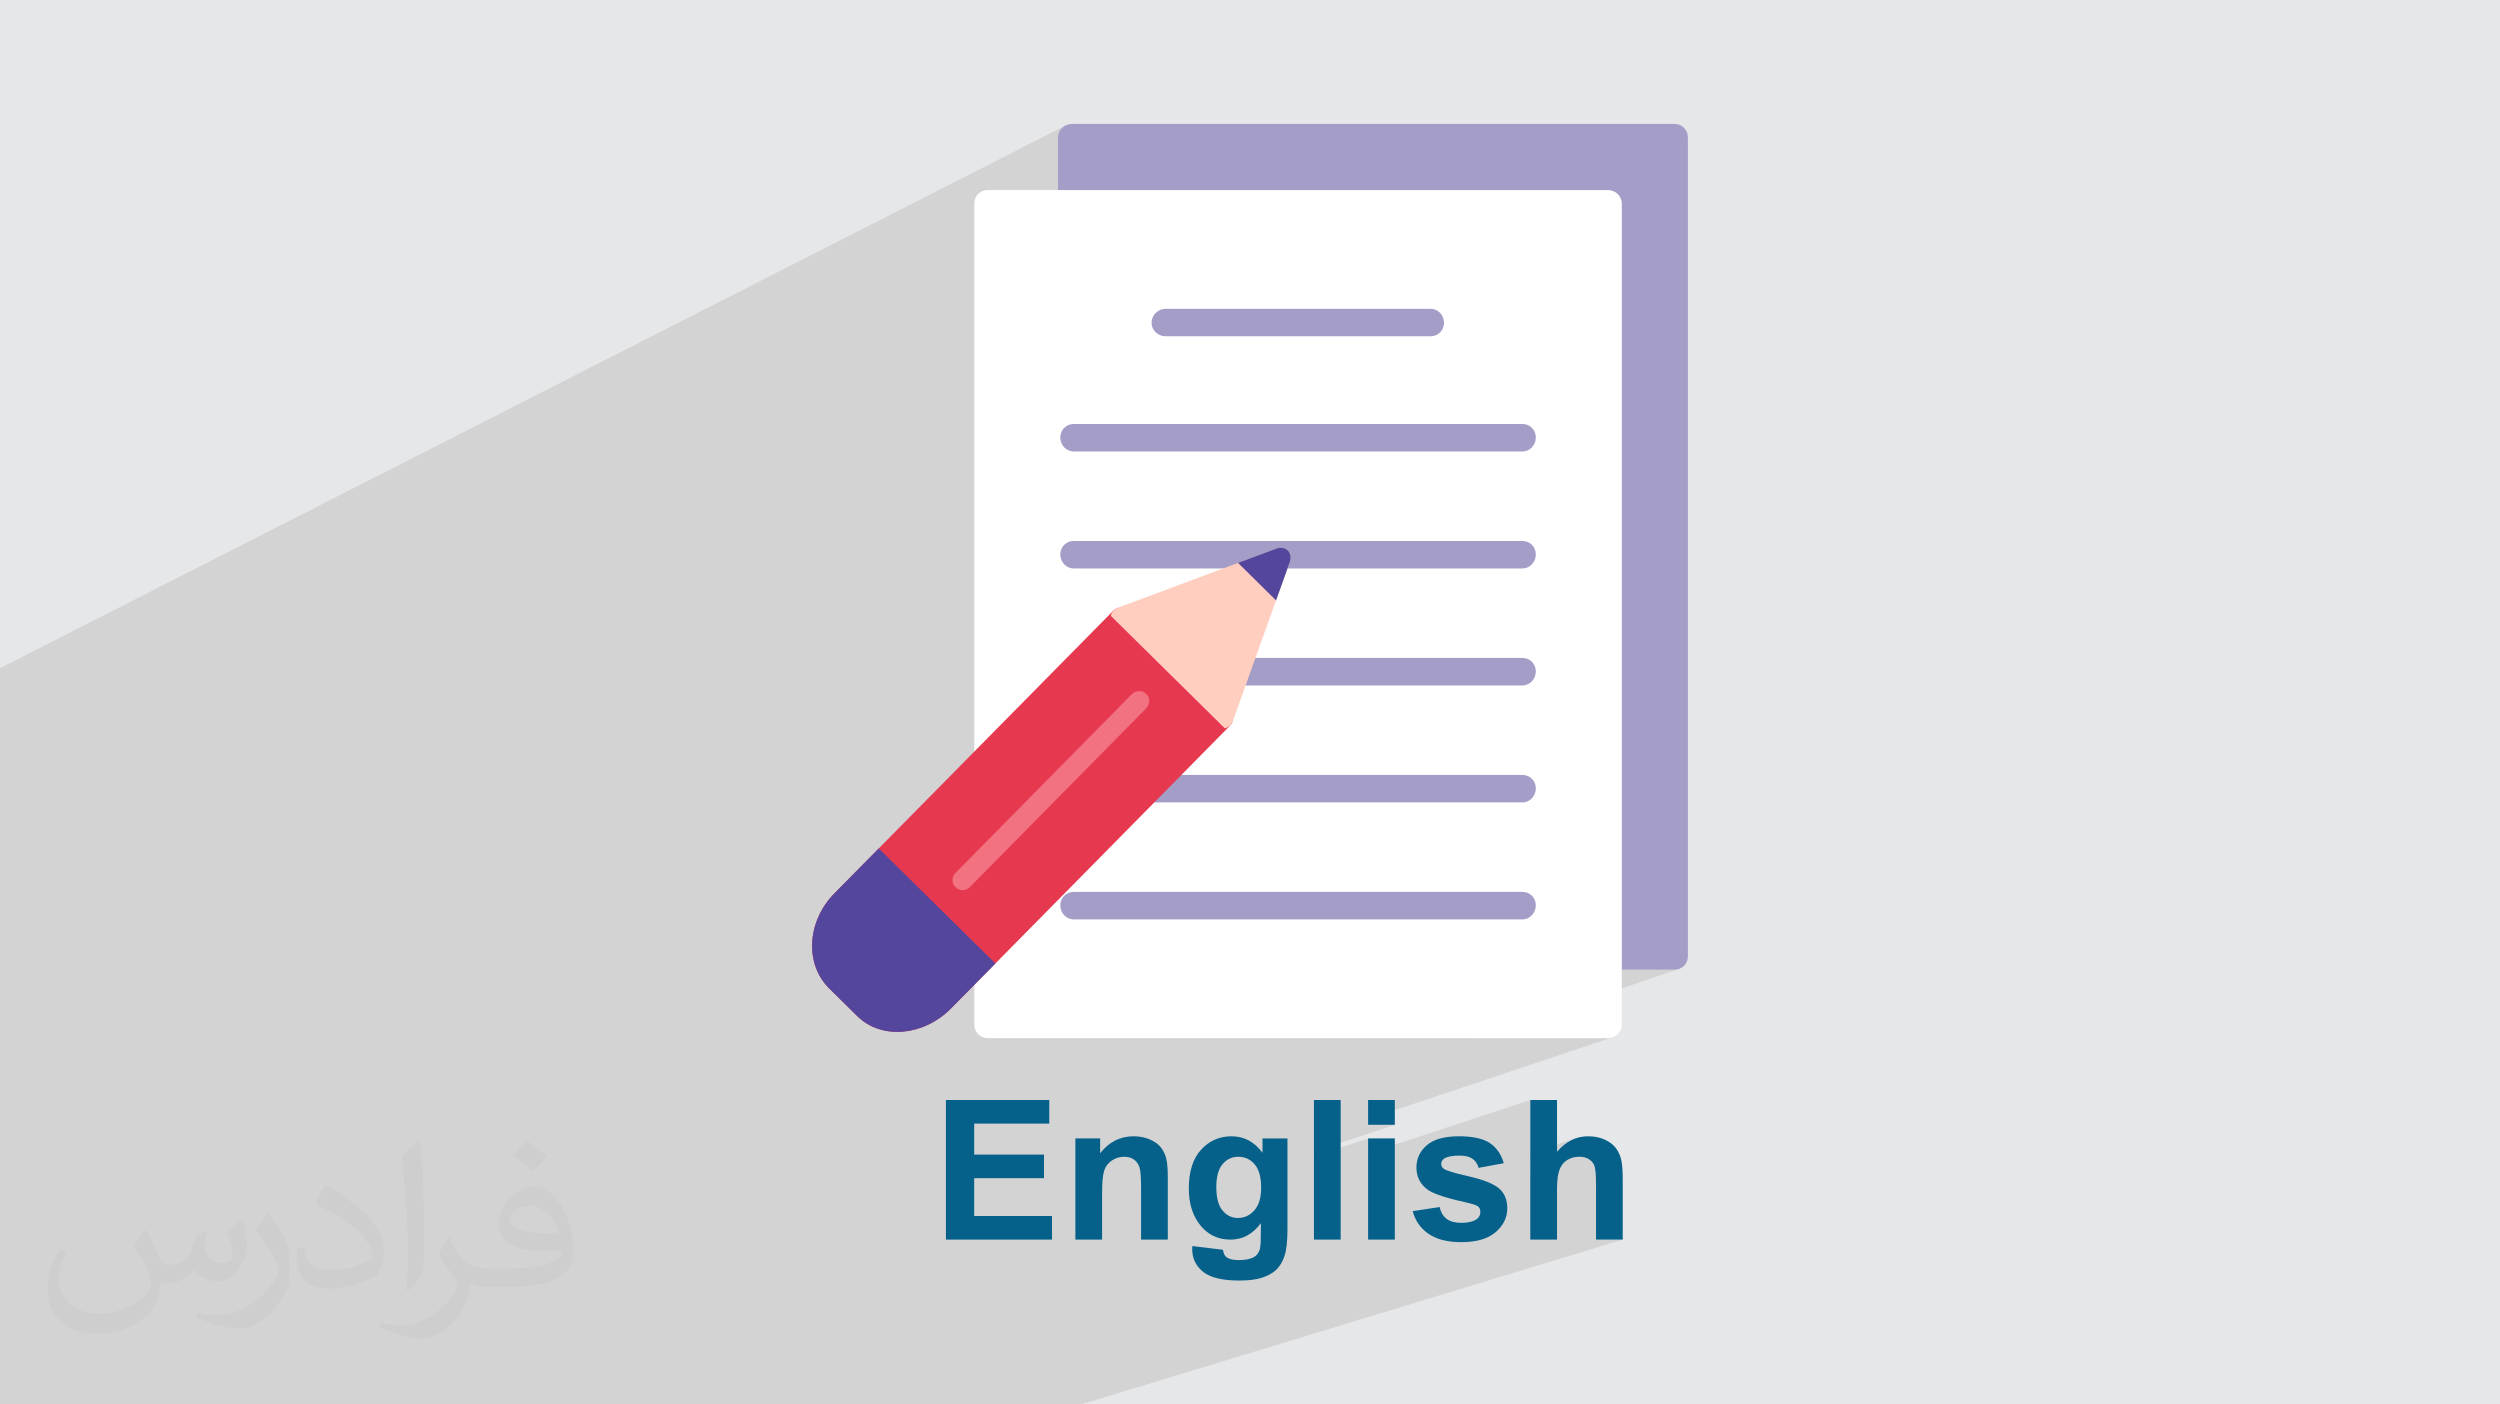
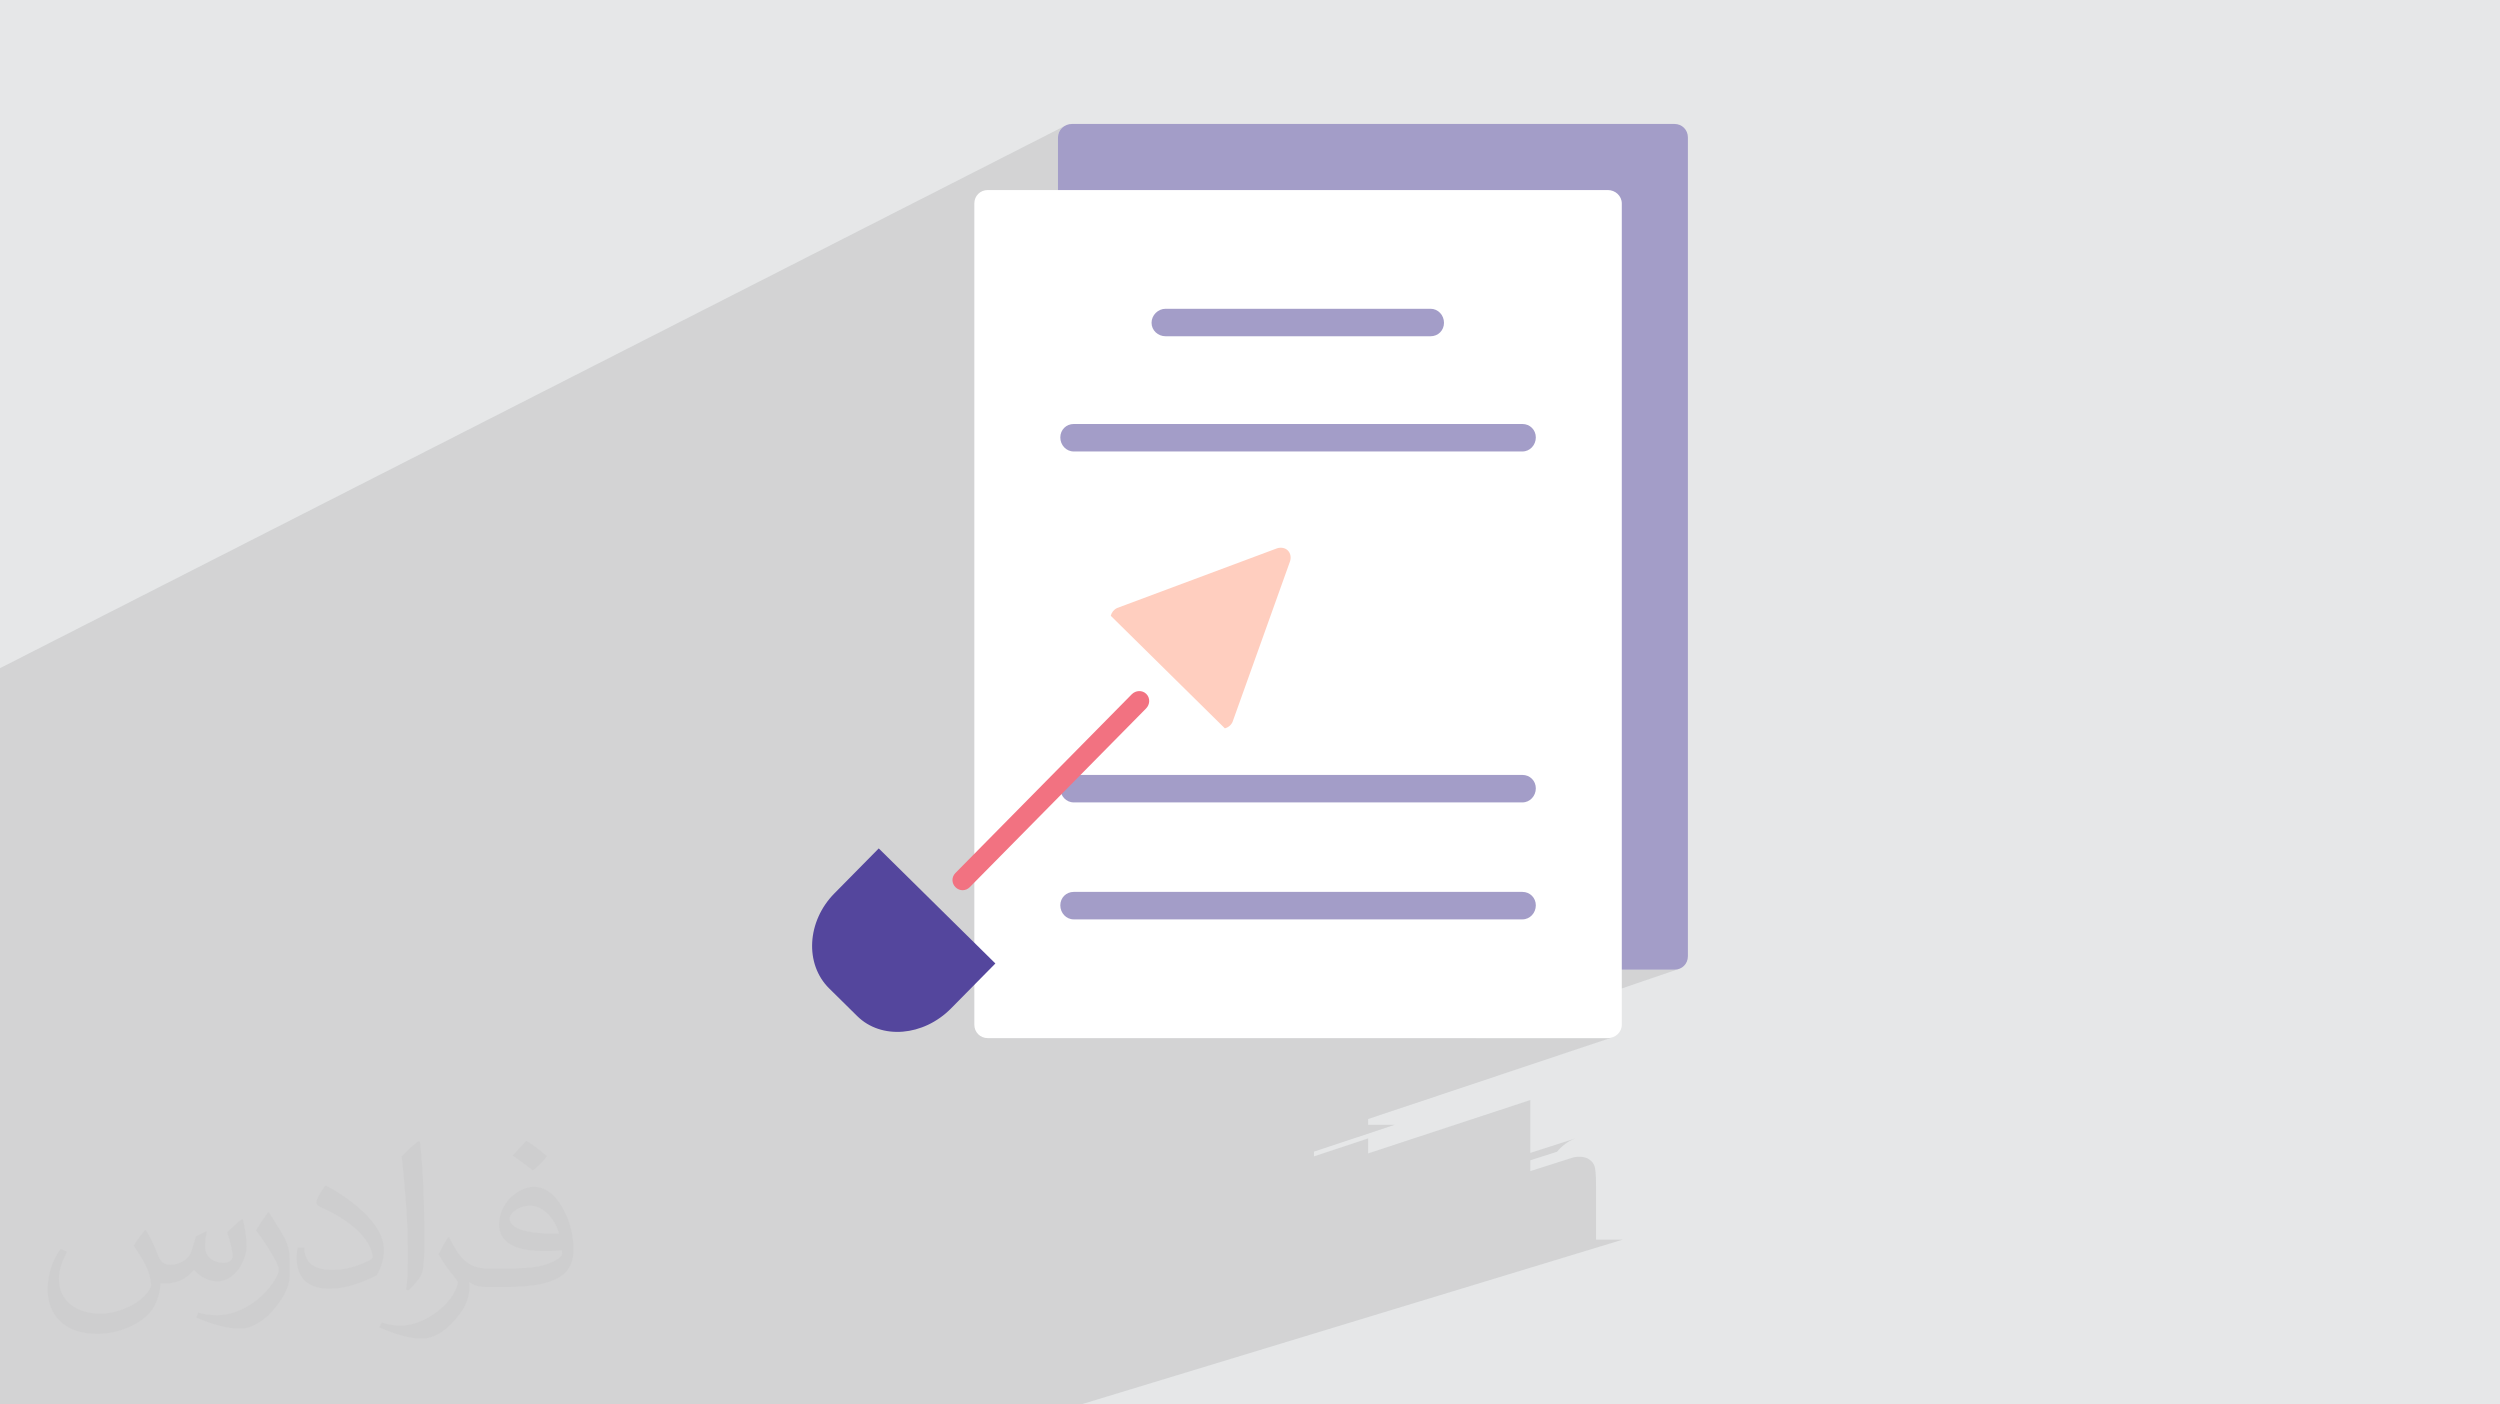
<svg xmlns="http://www.w3.org/2000/svg" xml:space="preserve" width="94.192mm" height="52.917mm" version="1.0" style="shape-rendering:geometricPrecision; text-rendering:geometricPrecision; image-rendering:optimizeQuality; fill-rule:evenodd; clip-rule:evenodd" viewBox="0 0 9404.92 5283.66">
  <defs>
    <style type="text/css">
   
    .fil6 {fill:#54469D}
    .fil3 {fill:#A39DC8}
    .fil5 {fill:#E63950}
    .fil8 {fill:#F27281}
    .fil7 {fill:#FFCEBF}
    .fil4 {fill:white}
    .fil9 {fill:#05608A;fill-rule:nonzero}
    .fil2 {fill:#373435;fill-opacity:0.031}
    .fil1 {fill:#2B2A29;fill-opacity:0.102}
    .fil0 {fill:#E6E7E8}
   
  </style>
  </defs>
  <g id="Layer_x0020_1">
    <polygon class="fil0" points="-0,0 9404.92,0 9404.92,5283.66 -0,5283.66 " />
    <polygon class="fil1" points="1505.88,5283.66 1486.7,5283.66 1440.52,5283.66 1385.14,5283.66 1308.39,5283.66 1301.57,5283.66 1205.77,5283.66 1160.53,5283.66 1141.63,5283.66 1065.02,5283.66 1057.91,5283.66 934.79,5283.66 896.12,5283.66 688.63,5283.66 381.29,5283.66 -0,5283.66 -0,5273.17 -0,5214.86 -0,5177.76 -0,5161.4 -0,5135.66 -0,5047.07 -0,5046.36 -0,4922.69 -0,4915.96 -0,4912.78 -0,4908.45 -0,4776.6 -0,4773.52 -0,4636.98 -0,4620.88 -0,4596.17 -0,4585.39 -0,4576.27 -0,4556.39 -0,4547.77 -0,4533.94 -0,4533.62 -0,4531.66 -0,4528.81 -0,4436.69 -0,4392.08 -0,4371.89 -0,4272.27 -0,4271.66 -0,4210.8 -0,4204.34 -0,4182.78 -0,4171.42 -0,4135.92 -0,4115.61 -0,4109.17 -0,4091.71 -0,4089.28 -0,4088.87 -0,4015.24 -0,3907.58 -0,3852.29 -0,3845.32 -0,3817.77 -0,3542.89 -0,3505.52 -0,3479.83 -0,3452.77 -0,3317.69 -0,3256.02 -0,3228.83 -0,2815.46 -0,2810.8 -0,2787.8 -0,2745.25 -0,2613.45 -0,2587.14 -0,2538.68 -0,2513.6 4012.55,470.16 4003.58,474.74 3995.73,480.85 3989.22,488.3 3984.29,496.91 3981.15,506.49 3980.05,516.88 3980.05,765.52 3981.15,776 3984.29,785.83 3989.22,794.8 3995.73,802.64 4000.5,806.61 4083.47,765.52 4436.33,1264.98 5381.65,1264.98 5392.04,1263.99 5401.63,1261.1 4666.79,1591.19 4742.57,1698.45 5727.1,1698.45 5737.48,1697.35 5747.08,1694.22 4972.63,2024.09 5053.47,2138.51 5727.1,2138.51 5737.48,2137.41 5747.08,2134.28 5206.51,2355.12 5364.38,2578.58 5727.1,2578.58 5737.48,2577.48 5747.08,2574.34 5444.89,2692.54 5675.28,3018.64 5727.1,3018.64 5737.48,3017.54 5747.08,3014.41 5687.91,3036.52 6048.35,3546.71 6016.59,3557.78 6012.32,3561.29 6006.21,3568.74 6001.62,3577.34 5998.74,3586.94 5997.74,3597.32 5998.74,3607.71 6001.62,3617.3 6006.21,3625.91 6012.32,3633.35 6019.77,3639.46 6028.37,3644.04 6037.97,3646.93 6048.35,3647.93 6299.18,3647.93 6309.57,3646.93 6319.16,3644.04 5553.13,3905.37 6048.35,3905.37 6058.84,3904.37 6068.67,3901.48 5146.8,4209.78 5146.8,4231.37 5247.28,4231.37 4943.03,4332.44 4943.03,4350.26 5146.8,4282.72 5146.8,4339.1 5757.02,4138.22 5757.02,4337.18 5933.93,4280.34 5926.23,4282.85 5918.69,4285.8 5911.29,4289.22 5904.04,4293.08 5896.94,4297.39 5889.99,4302.17 5883.19,4307.4 5876.54,4313.07 5870.04,4319.21 5863.7,4325.79 5857.5,4332.83 5757.02,4365 5757.02,4405.68 5911.61,4356.42 5917.17,4354.71 5922.9,4353.37 5928.8,4352.42 5934.87,4351.85 5941.12,4351.66 5946.55,4351.81 5951.73,4352.26 5956.68,4353 5961.39,4354.05 5965.88,4355.39 5970.12,4357.02 5974.13,4358.96 5977.91,4361.2 5981.43,4363.64 5984.69,4366.31 5987.68,4369.19 5990.38,4372.28 5992.81,4375.58 5994.96,4379.09 5996.84,4382.81 5998.45,4386.74 5999.79,4391.46 6000.94,4397.54 6001.93,4404.98 6002.74,4413.79 6003.37,4423.96 6003.83,4435.49 6004.1,4448.4 6004.19,4462.65 6004.19,4663.37 6104.68,4663.37 4065.94,5283.66 3973.44,5283.66 3838.42,5283.66 3745.93,5283.66 3576.32,5283.66 3343.31,5283.66 3276.69,5283.66 3234.89,5283.66 3184.2,5283.66 3089.11,5283.66 3028.96,5283.66 3001.43,5283.66 2996.62,5283.66 2982.58,5283.66 2888.25,5283.66 2829.7,5283.66 2811.47,5283.66 2794.28,5283.66 2727.84,5283.66 2644.27,5283.66 2636.42,5283.66 2578.73,5283.66 2515.48,5283.66 2490.5,5283.66 2398,5283.66 2365.17,5283.66 2277.45,5283.66 2262.97,5283.66 2170.48,5283.66 2127.11,5283.66 2089.47,5283.66 2079.63,5283.66 1991.99,5283.66 1935.68,5283.66 1928.37,5283.66 1919.78,5283.66 1867.13,5283.66 1778.41,5283.66 1751.14,5283.66 1722.18,5283.66 1631.31,5283.66 1575.38,5283.66 1512.89,5283.66 " />
    <path class="fil2" d="M548.54 4627.69c17.95,27.21 29.6,53.36 40.96,82.43 8.45,16.91 12.93,48.09 52.57,48.09 11.61,0 28.28,-3.42 43.06,-11.61 16.63,-8.73 29.32,-21.94 35.94,-42l15.85 -53.36 38.57 -19.02 2.64 2.64c-5.27,20.09 -6.59,39.36 -6.59,54.43 0,44.63 38.57,61.56 69.22,61.56 17.95,0 34.09,-8.73 34.09,-25.11 0,-21.13 -8.98,-57.06 -20.62,-89.29 17.95,-17.95 35.94,-35.94 56.53,-50.47l3.17 1.6c8.98,38.04 14,75.56 14,100.66 0,24.57 -10.83,51.79 -19.81,69.49 -18.49,34.87 -51.25,62.62 -90.87,62.62 -30.1,0 -63.65,-15.07 -86.66,-43.06l-1.32 0c-21.66,26.96 -55.22,51.25 -108.86,51.25l-16.63 0c-2.64,35.41 -10.29,60.49 -21.94,82.95 -31.95,62.34 -126.81,106.47 -216.1,106.47 -124.17,0 -186.51,-71.59 -186.51,-166.96 0,-58.91 19.27,-113.6 48.88,-152.42l24.29 10.04c-18.49,35.41 -30.91,68.68 -30.91,101.45 0,89.29 72.66,131.83 156.4,131.83 77.68,0 173.83,-49.41 191.28,-106.72 -6.59,-62.62 -30.1,-91.93 -66.04,-148.99 10.83,-19.02 24.83,-38.04 42.28,-58.38l3.17 0 0 0 0 0 -0.02 -0.09zm1432.13 -336.04c26.15,16.39 51.79,35.66 76.87,57.85 -14,19.81 -31.45,37.79 -53.11,53.64 -25.11,-20.34 -50.19,-37.79 -75.84,-56.27 17.42,-19.55 34.62,-38.29 52.04,-55.22l0 0 0 0 0 0 0 0 0 0 0.03 0zm13.47 244.11c-42.28,0 -76.87,27.75 -76.87,48.34 0,44.13 84.53,57.85 185.72,57.31 -12.68,-51.79 -57.06,-105.68 -108.86,-105.68l0.01 0.03zm-94.86 236.19c54.96,0 103.04,-1.6 139.74,-10.83 40.96,-10.29 75.56,-30.91 75.56,-45.17 0,-3.7 0,-8.19 -1.32,-11.89 -22.98,2.11 -49.41,2.11 -72.38,2.11 -74.49,0 -131.55,-16.91 -154.02,-58.66 -5.55,-11.61 -9.51,-24.57 -9.51,-39.36 0,-40.43 17.42,-79.79 48.09,-107 25.61,-22.45 53.89,-36.44 82.67,-36.44 52.04,0 93.51,41.75 122.57,107.54 15.85,35.94 26.68,77.4 26.68,129.72 0,34.87 -9.51,64.19 -31.17,85.85 -40.43,39.11 -114.92,53.89 -229.04,53.89l-51.79 0 0 0 -13.47 0c-28.28,0 -48.62,-5.02 -64.72,-17.42l-2.64 0c0.79,6.59 1.32,12.93 1.32,19.02 0,25.61 -8.45,58.38 -25.61,84.53 -50.72,75.3 -105.68,108.04 -153.24,108.04 -48.09,0 -107,-18.49 -160.11,-42.54l9.51 -18.49c17.17,7.13 40.96,11.89 73.7,11.89 85.85,0 198.66,-82.43 212.66,-163 -3.17,-6.59 -8.98,-15.32 -17.17,-24.57 -25.11,-29.85 -40.96,-54.68 -55.75,-80.83 12.68,-25.11 24.29,-45.17 35.13,-63.4l4.49 -0.53c36.72,74.77 69.99,117.55 144.23,117.55l11.61 0 0 0 53.89 0 0 0 0 0 0 0 0 0 0 0 0.09 0.01zm-371.98 79c6.34,-34.34 6.87,-72.91 6.87,-108.86l0 -53.36c0,-99.6 -12.68,-244.36 -22.98,-338.68 17.95,-19.27 43.06,-42 62.87,-57.31l5.81 1.6c13.47,118.62 16.63,256 16.63,383.06 0,33.3 -1.32,65.79 -4.49,89.55 -1.85,30.1 -19.27,52.83 -56.53,87.7l-8.19 -3.7zm-382.8 -157.19c1.85,46.77 24.83,83.49 105.15,83.49 49.93,0 92.19,-12.93 138.96,-35.13 8.45,-3.7 12.93,-8.73 12.93,-12.93 0,-29.32 -22.45,-68.15 -60.23,-103.55 -36.72,-33.3 -85.34,-62.62 -130.76,-82.18 -15.6,-6.59 -20.62,-13.47 -20.62,-20.09 0,-13.47 17.95,-41.75 32.77,-62.09l5.02 -0.53c52.04,27.21 110.17,67.64 153.24,112.53 39.11,41.47 63.4,83.49 63.4,129.19 0,33.81 -10.29,65.51 -26.96,95.11 -57.06,28.79 -117.83,50.72 -178.06,50.72 -73.17,0 -123.1,-34.34 -123.1,-114.92 0,-8.73 0,-22.19 3.17,-39.64l25.11 0 0 0 0 0 0 0 0 0 0 0 -0.02 0zm-132.37 -132.9l45.45 73.45c16.63,27.21 32.23,56.81 32.23,103.55l0 59.7c0,48.34 -30.91,100.13 -80.83,151.38 -39.11,34.62 -73.7,49.41 -105.68,49.41 -47.55,0 -101.98,-14.79 -164.85,-41.75l7.13 -18.49c19.81,5.27 42.79,9.77 71.06,9.77 90.36,-0.53 182.8,-66.57 225.08,-147.15 5.02,-9.26 6.87,-17.95 6.87,-24.04 0,-9.26 -5.02,-19.55 -8.98,-28.79 -22.98,-43.31 -48.62,-82.95 -76.87,-119.68 14.79,-23.25 29.6,-45.7 45.7,-67.9l3.7 0.53 0 0 0 0 0 0 0 0 0 0 -0.02 0.01z" />
    <g id="_2169580112256">
      <g>
        <g>
          <path class="fil3" d="M6299.18 3647.93l-250.83 0c-28.61,0 -50.61,-22 -50.61,-50.6 0,-28.61 22.01,-50.61 50.61,-50.61l-1964.89 -2781.19c0,28.6 -22.01,52.8 -50.6,52.8 -28.61,0 -52.81,-24.2 -52.81,-52.8l0 -248.64c0,-28.6 24.2,-50.6 52.81,-50.6l2266.32 0c28.61,0 50.61,22.01 50.61,50.6l0 3080.45c0,28.61 -22.01,50.6 -50.61,50.6z" />
          <path class="fil4" d="M6048.35 3905.37l-2332.34 0c-28.61,0 -50.6,-22.01 -50.6,-50.61l0 -3089.23c0,-28.61 22,-50.61 50.6,-50.61l2332.34 0c28.6,0 52.8,22.01 52.8,50.61l0 3089.23c0,28.61 -24.2,50.61 -52.8,50.61z" />
          <path class="fil3" d="M5381.65 1264.98l-996.74 0c-28.61,0 -52.81,-22 -52.81,-50.6 0,-28.61 24.2,-52.81 52.81,-52.81l996.74 0c28.61,0 50.61,24.2 50.61,52.81 0,28.61 -22.01,50.6 -50.61,50.6z" />
          <path class="fil3" d="M5727.1 1698.45l-1687.64 0c-28.61,0 -50.61,-24.2 -50.61,-52.81 0,-28.6 22.01,-50.6 50.61,-50.6l1687.64 0c28.61,0 50.61,22.01 50.61,50.6 0,28.61 -22.01,52.81 -50.61,52.81z" />
-           <path class="fil3" d="M5727.1 2138.51l-1687.64 0c-28.61,0 -50.61,-24.2 -50.61,-52.81 0,-28.6 22.01,-50.6 50.61,-50.6l1687.64 0c28.61,0 50.61,22.01 50.61,50.6 0,28.61 -22.01,52.81 -50.61,52.81z" />
-           <path class="fil3" d="M5727.1 2578.58l-1687.64 0c-28.61,0 -50.61,-24.2 -50.61,-52.81 0,-28.6 22.01,-50.6 50.61,-50.6l1687.64 0c28.61,0 50.61,22.01 50.61,50.6 0,28.61 -22.01,52.81 -50.61,52.81z" />
          <path class="fil3" d="M5727.1 3018.64l-1687.64 0c-28.61,0 -50.61,-24.2 -50.61,-52.81 0,-28.61 22.01,-50.6 50.61,-50.6l1687.64 0c28.61,0 50.61,22 50.61,50.6 0,28.61 -22.01,52.81 -50.61,52.81z" />
          <path class="fil3" d="M5727.1 3458.7l-1687.64 0c-28.61,0 -50.61,-24.2 -50.61,-52.81 0,-28.61 22.01,-50.6 50.61,-50.6l1687.64 0c28.61,0 50.61,22 50.61,50.6 0,28.61 -22.01,52.81 -50.61,52.81z" />
        </g>
        <g>
-           <path class="fil5" d="M4243.75 2297.41c15.26,15.05 15.41,38.35 0.36,53.61l-4.62 4.69 328.47 324.08 4.63 -4.69c15.04,-15.25 38.35,-15.41 53.6,-0.36 15.25,15.05 16.57,39.51 1.54,54.76l-1049.79 1064.02c-104.17,105.58 -262.57,118.3 -352.9,29.18l-105.58 -104.16c-92.68,-91.44 -84.44,-252.31 19.73,-357.89l1049.78 -1064.02c15.05,-15.26 39.53,-14.25 54.78,0.79z" />
          <path class="fil6" d="M3744.6 3624.59l-166.67 168.92c-104.17,105.58 -262.57,118.3 -352.9,29.18l-105.58 -104.16c-92.68,-91.44 -84.44,-252.31 19.73,-357.89l166.67 -168.93 438.75 432.88z" />
          <path class="fil7" d="M4844.7 2070.79c10.56,10.41 13,26.71 8.44,40.73l-216.18 603.93c-5.74,12.86 -16.18,21.09 -28.97,24.67l-429.37 -423.62c3.41,-12.84 11.5,-23.38 24.28,-29.3l600.96 -224.3c13.95,-4.75 30.28,-2.53 40.84,7.89z" />
-           <path class="fil6" d="M4844.7 2070.79c10.56,10.41 13,26.71 8.44,40.73l-52.62 147.19 -143.12 -141.21 146.47 -54.6c13.95,-4.75 30.28,-2.53 40.84,7.89z" />
          <path class="fil8" d="M4312.28 2610.43c15.25,15.05 14.25,39.53 -0.8,54.78l-663.21 672.19c-15.05,15.26 -38.35,15.42 -53.6,0.37 -15.26,-15.05 -15.42,-38.35 -0.37,-53.61l663.21 -672.19c15.05,-15.26 39.51,-16.58 54.77,-1.54z" />
        </g>
      </g>
-       <path class="fil9" d="M3558.54 4663.37l0 -525.14 388.72 0 0 88.76 -282.37 0 0 116.61 262.57 0 0 88.75 -262.57 0 0 142.28 292.65 0 0 88.75 -399 0zm834.66 0l-100.49 0 0 -193.99c0,-41.08 -2.2,-67.61 -6.47,-79.58 -4.39,-12.1 -11.37,-21.4 -21.15,-28.12 -9.79,-6.72 -21.51,-10.02 -35.21,-10.02 -17.6,0 -33.37,4.77 -47.31,14.31 -14.05,9.53 -23.58,22.25 -28.73,37.89 -5.25,15.77 -7.82,44.86 -7.82,87.4l0 172.11 -100.48 0 0 -380.65 93.14 0 0 55.87c33.38,-42.66 75.31,-63.93 126.03,-63.93 22.25,0 42.67,4.03 61.13,11.98 18.57,8.07 32.51,18.21 41.93,30.55 9.53,12.48 16.13,26.53 19.8,42.31 3.78,15.77 5.62,38.25 5.62,67.6l0 236.28zm92.29 24.2l115.15 13.94c1.96,13.57 6.36,22.86 13.2,28 9.67,7.21 24.7,10.87 45.23,10.87 26.28,0 45.96,-3.91 59.17,-11.85 8.8,-5.26 15.52,-13.69 20.04,-25.43 3.06,-8.31 4.64,-23.83 4.64,-46.2l0.5 -55.62c-30.32,41.43 -68.46,62.09 -114.42,62.09 -51.1,0 -91.69,-21.64 -121.52,-64.78 -23.46,-34.11 -35.21,-76.64 -35.21,-127.38 0,-63.81 15.41,-112.46 46.09,-146.08 30.68,-33.61 68.95,-50.48 114.67,-50.48 47.06,0 85.93,20.66 116.48,61.98l0 -53.91 93.89 0 0 341.29c0,44.86 -3.66,78.48 -11.12,100.61 -7.34,22.25 -17.72,39.61 -31.17,52.32 -13.33,12.59 -31.17,22.62 -53.54,29.7 -22.38,7.22 -50.6,10.76 -84.71,10.76 -64.54,0 -110.26,-11.12 -137.27,-33.25 -27.02,-22.25 -40.47,-50.24 -40.47,-84.34 0,-3.3 0.12,-7.46 0.37,-12.23zm90.21 -222.22c0,40.34 7.83,69.79 23.35,88.5 15.64,18.7 34.95,28.12 57.81,28.12 24.44,0 45.22,-9.66 62.1,-28.85 16.99,-19.2 25.43,-47.56 25.43,-85.21 0,-39.36 -8.08,-68.57 -24.32,-87.64 -16.15,-19.07 -36.68,-28.61 -61.49,-28.61 -24.08,0 -43.89,9.42 -59.53,28.12 -15.53,18.7 -23.35,47.18 -23.35,85.57zm367.32 198.02l0 -525.14 100.48 0 0 525.14 -100.48 0zm203.77 -432l0 -93.15 100.48 0 0 93.15 -100.48 0zm0 432l0 -380.65 100.48 0 0 380.65 -100.48 0zm167.84 -107.08l101.22 -15.4c4.27,19.43 12.95,34.23 26.16,44.24 13.08,10.14 31.53,15.17 55.13,15.17 26.04,0 45.6,-4.77 58.8,-14.31 8.8,-6.72 13.2,-15.78 13.2,-27.02 0,-7.58 -2.44,-13.94 -7.22,-18.94 -5,-4.77 -16.26,-9.3 -33.61,-13.32 -81.29,-17.98 -132.75,-34.36 -154.52,-49.15 -30.18,-20.66 -45.22,-49.27 -45.22,-85.81 0,-33.13 13.08,-60.88 39.12,-83.37 26.03,-22.49 66.37,-33.74 121.02,-33.74 52.07,0 90.81,8.56 116.12,25.55 25.3,17.11 42.79,42.3 52.32,75.67l-94.62 17.6c-4.03,-14.92 -11.86,-26.4 -23.22,-34.35 -11.37,-7.95 -27.63,-11.85 -48.78,-11.85 -26.65,0 -45.71,3.66 -57.33,11.12 -7.7,5.24 -11.48,12.1 -11.48,20.41 0,7.21 3.3,13.32 10.02,18.33 9.16,6.73 40.58,16.15 94.37,28.37 53.79,12.22 91.31,27.13 112.58,44.85 21.15,17.85 31.66,42.91 31.66,74.95 0,34.83 -14.55,64.9 -43.76,89.95 -29.09,25.06 -72.25,37.66 -129.45,37.66 -51.83,0 -92.9,-10.52 -123.22,-31.42 -30.18,-20.9 -49.98,-49.27 -59.28,-85.2zm542.87 -418.07l0 194.61c32.64,-38.74 71.75,-58.18 117.11,-58.18 23.34,0 44.37,4.27 63.07,12.84 18.7,8.68 32.76,19.56 42.29,33 9.54,13.32 16.02,28.12 19.44,44.38 3.54,16.25 5.26,41.43 5.26,75.54l0 222.96 -100.49 0 0 -200.72c0,-39.85 -1.95,-65.15 -5.74,-75.92 -3.91,-10.74 -10.76,-19.31 -20.54,-25.54 -9.78,-6.36 -22,-9.54 -36.79,-9.54 -16.86,0 -31.9,4.03 -45.23,12.23 -13.32,8.06 -22.98,20.28 -29.09,36.66 -6.24,16.26 -9.3,40.47 -9.3,72.37l0 190.44 -100.48 0 0 -525.14 100.48 0z" />
    </g>
  </g>
</svg>